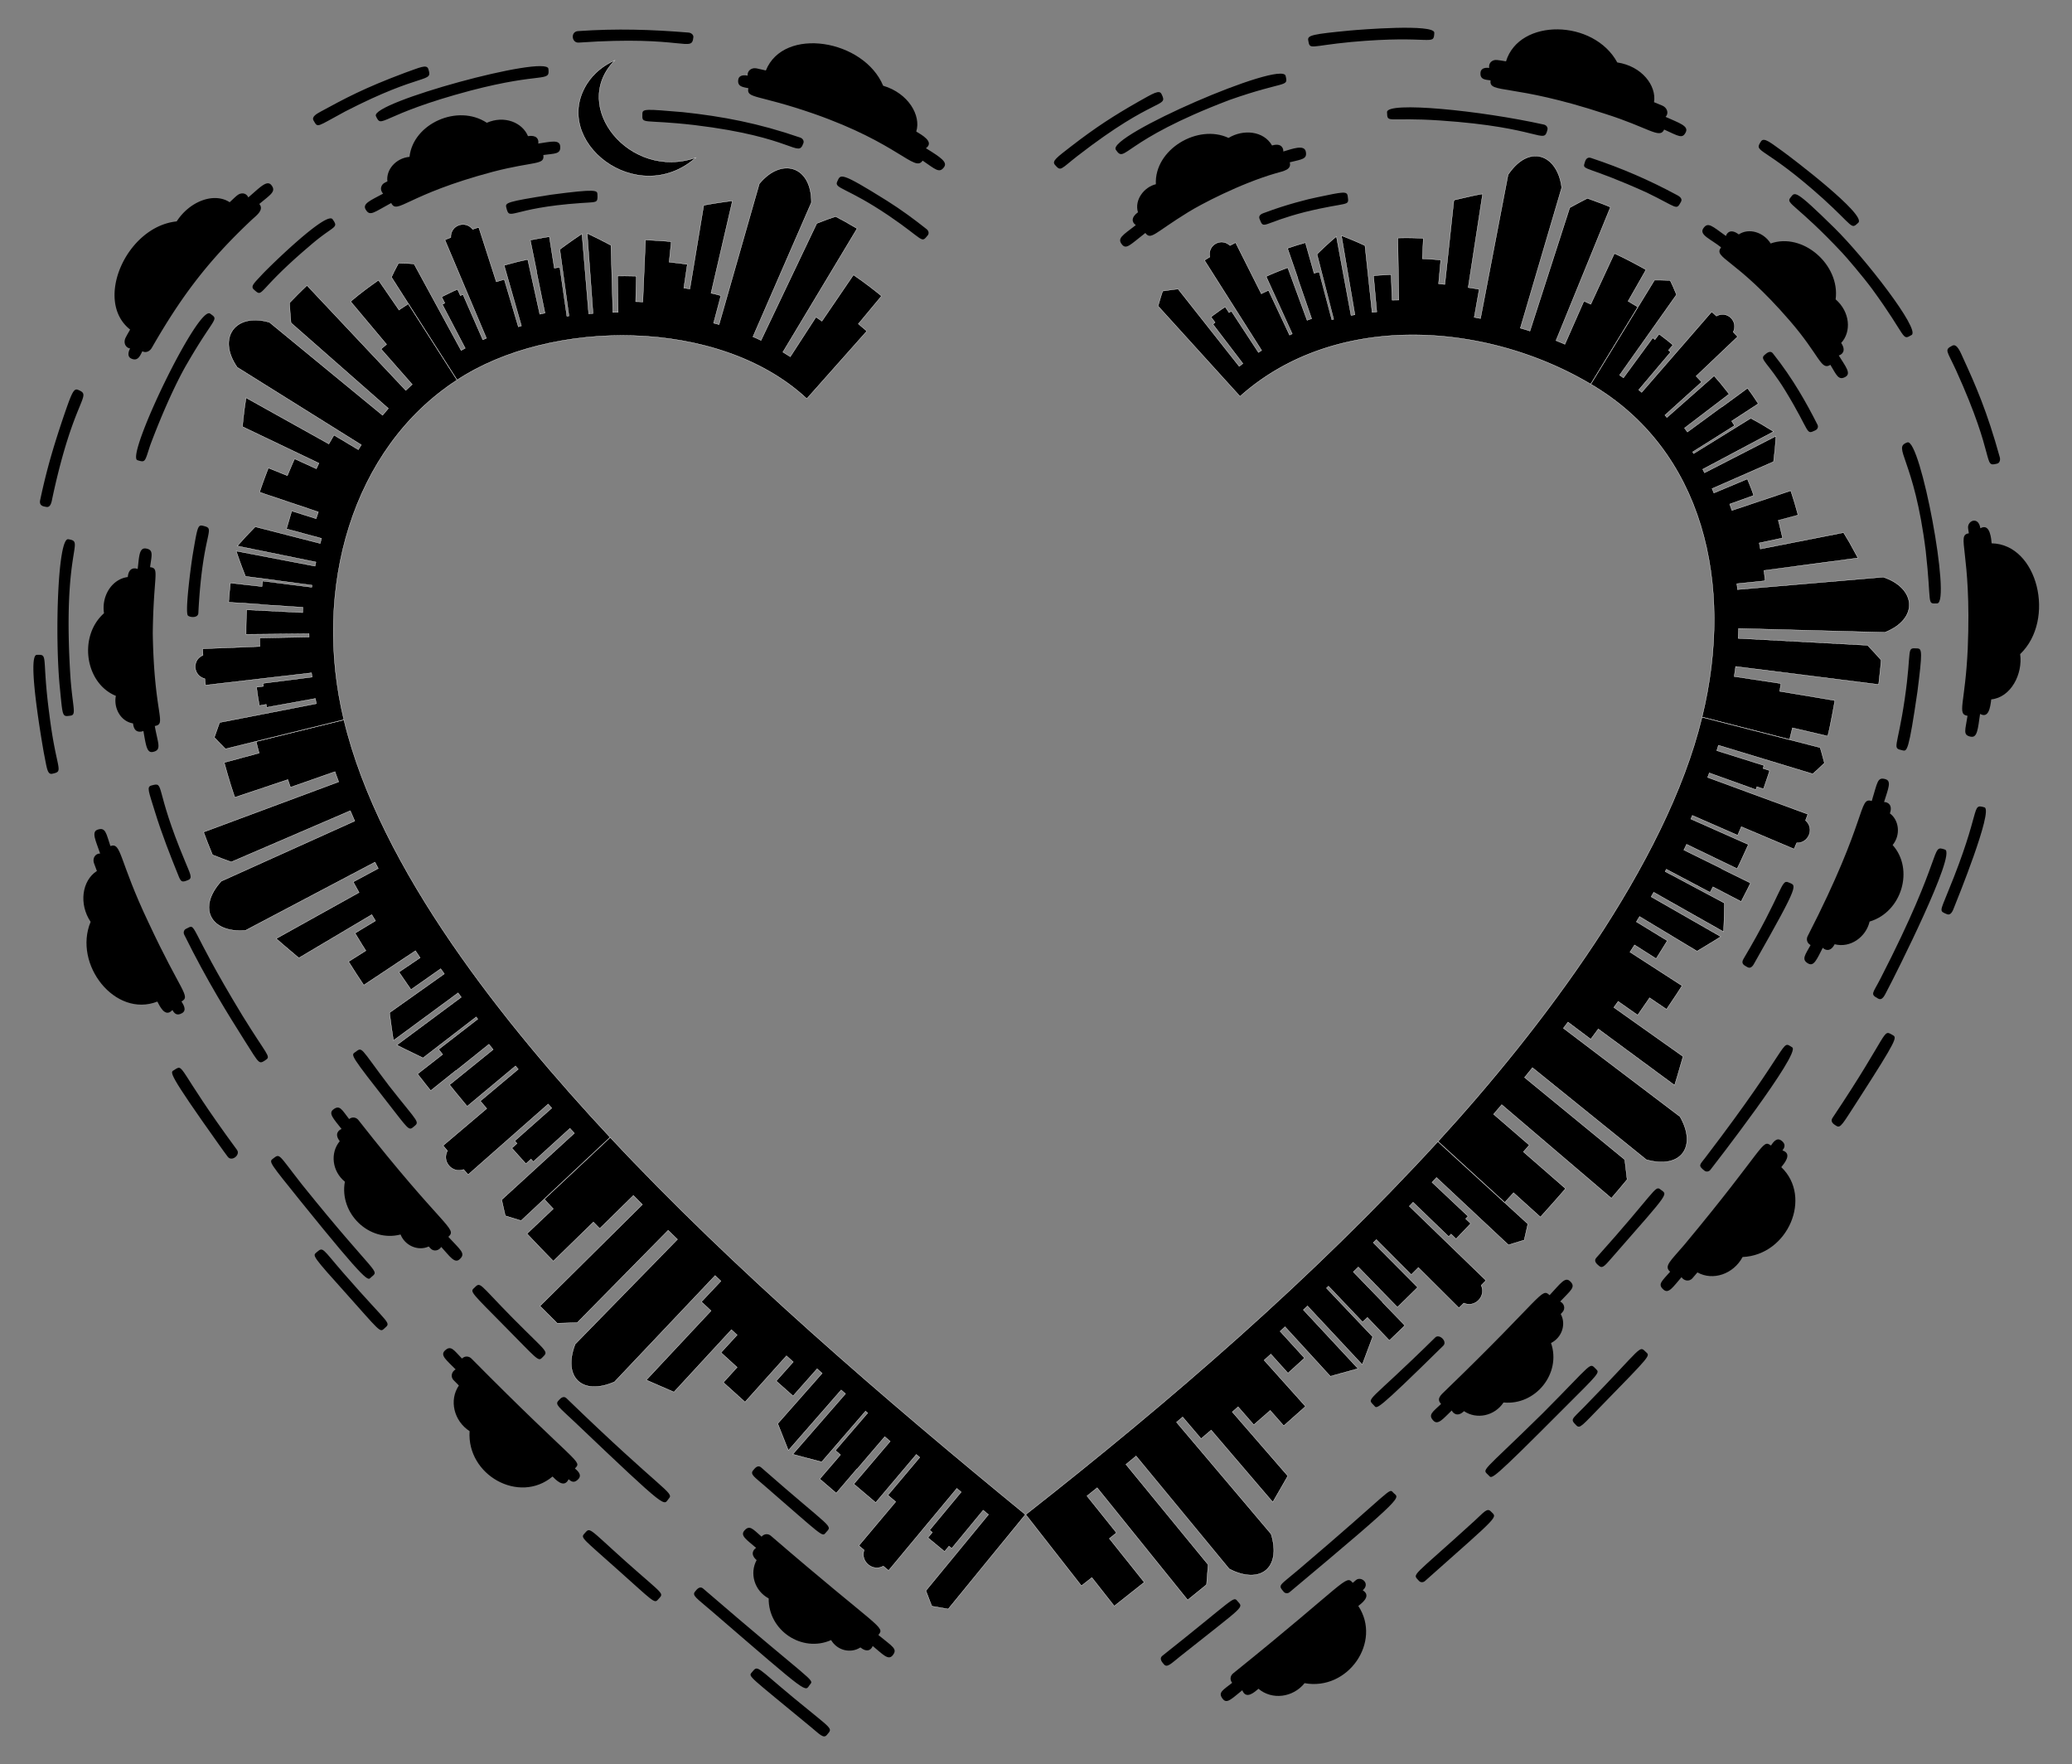
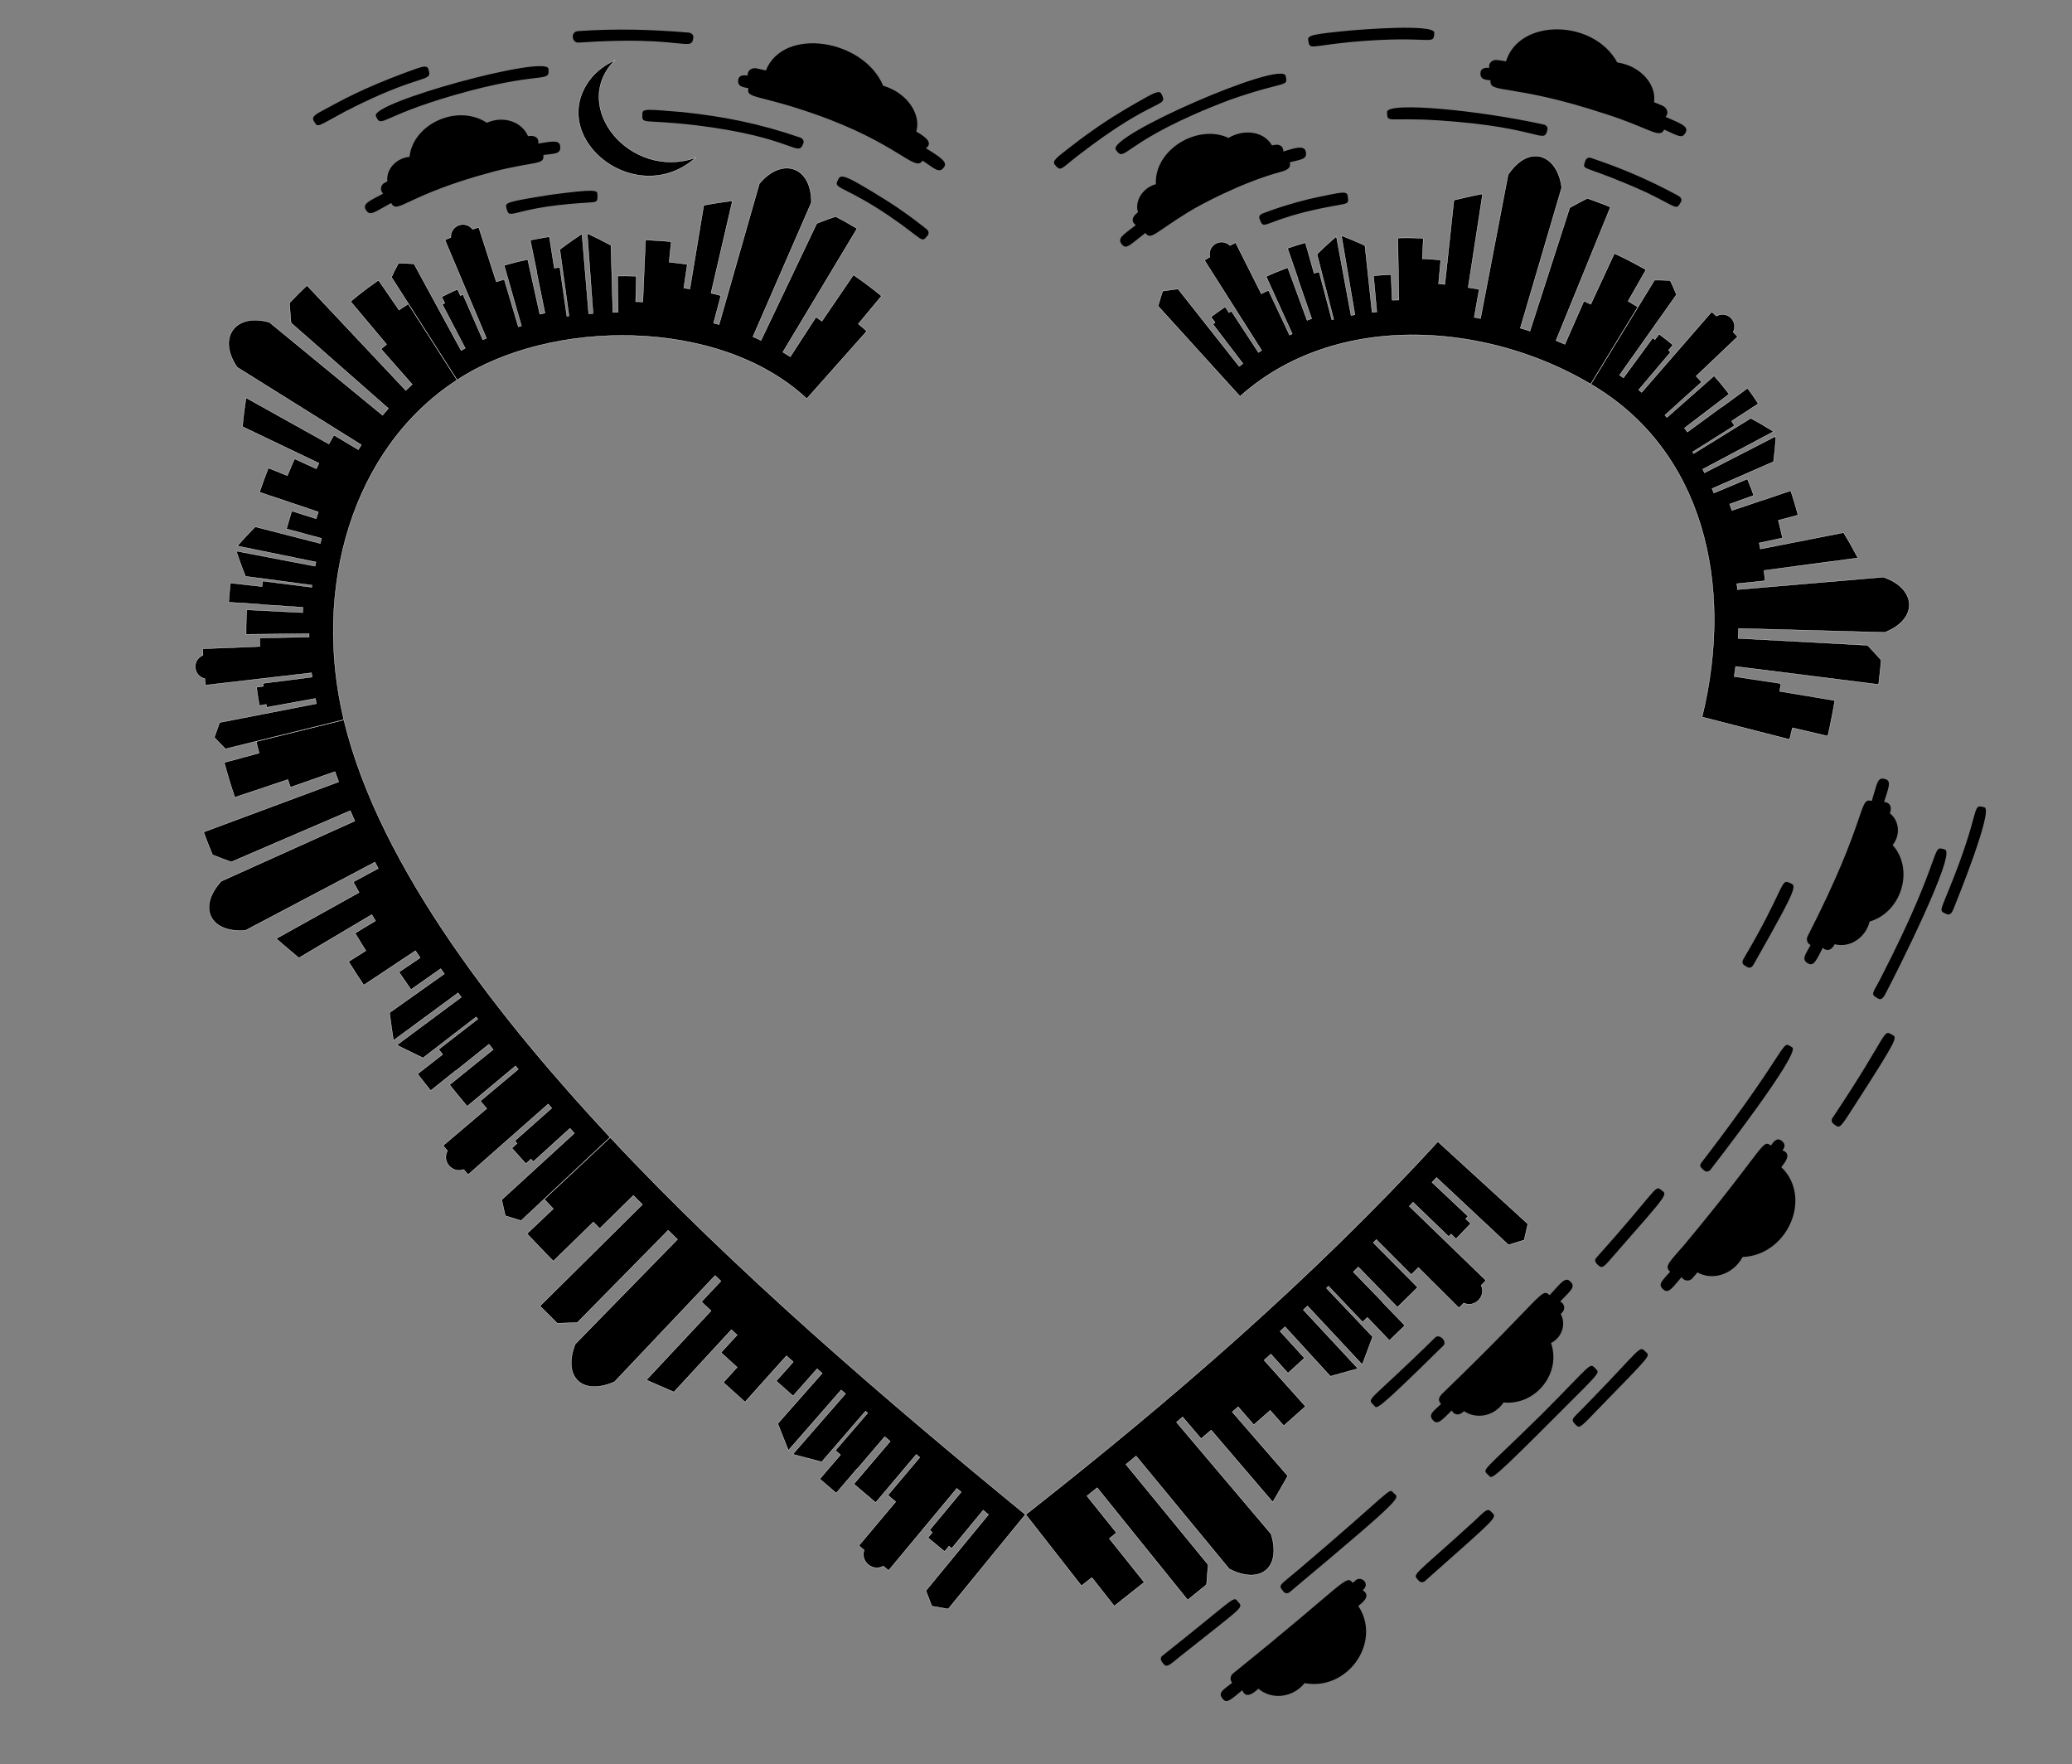
<svg xmlns="http://www.w3.org/2000/svg" viewBox="0 0 1940.905 1652.411">
  <rect x="0" y="0" width="1940.905" height="1652.411" fill="#808080" stroke="none" />
  <path stroke="#FFF" stroke-width=".278" stroke-miterlimit="10" d="M1525.081 282.087l16.797-29.47c-7.402-4.031-17.658-9.804-29.653-15.225l-22.073 47.548-6.456-2.926-17.829 40.463c-2.976-1.367-.767-.422-8.322-3.503l51.002-125.009c-8.191-3.358-4.048-1.778-21.52-8.226-4.315 2.13-12.415 6.486-16.613 8.799l-37.273 115.543c-4.622-1.541-2.069-.76-8.995-2.762l38.736-131.547c-3.649-30.587-30.043-42.057-50.218-12.134l-25.818 134.68-5.894-1.112 4.644-26.225c-2.464-.506-4.111-.72-10.293-1.672l13.515-87.746c-10.079 1.948-6.113 1.086-26.902 5.856l-8.482 78.968-5.88-.584 2.042-22.266a382.962 382.962 0 00-17.239-1.196l.891-19.14c-12.337-.602-20.269-.366-23.867-.296l.973 58.11-6.34.104-.897-23.933c-14.523.826-9.592.455-16.482 1.112l3.058 33.846-4.405.399-6.677-62.528c-3.892-1.877-12.584-5.71-22.05-9.323l12.632 74.109-3.624.606-13.704-73.918c-2.046 1.667-8.68 7.272-18.194 16.628l15.635 60.909-1.742.43-11.856-44.8c-2.442.604-1.33.294-4.762 1.316l-8.121-28.665c-10.353 3.028-6.771 1.908-16.751 5.261l9.722 28.162-.166.055 13.044 37.709c-1.781.585-2.409.767-4.273 1.515l-18.109-49.31c-1.014.386-12.276 4.519-20.235 8.297l24.429 53.674-2.517 1.196-19.702-41.946c-6.204 2.905-4.425 2.037-6.731 3.243l-24.098-47.928-5.271 2.731c-8.32-7.773-21.242-.508-18.839 10.685l-5.063 3.119 53.565 84.429c-1.381.837-.73.413-2.975 1.935l-25.394-38.766-2.163 1.45-3.6-5.39c-6.04 4.027-2.136 1.302-13.369 9.39l3.886 5.188-2.069 1.62 28.104 36.848-3.448 2.68-57.221-72.442c-4.834.503-2.898.243-14.446 1.91-1.599 4.729-1.026 2.866-4.339 14.012l76.775 84.577c88.948-79.538 229.665-70.146 328.487-11.474l44.115-72.222-9.092-5.428z" />
  <path d="M1560.166 109.438c3.451-3.459 1.372-8.77-3.206-10.605l-7.589-3.123c2.5-15.531-11.463-33.784-34.422-37.223-22.058-40.623-91.793-41.65-104.221-1.03-7.914-1.224-10.184-2.023-13.072-.254-2.925 1.83-2.968 5.107-2.678 6.416-5.53-.693-7.793 1.478-8.111 4.047-.914 7.304 5.189 6.945 9.405 7.602-1.812 12.891 19.276 2.366 107.478 31.402 40.969 12.964 51.001 23.807 55.112 14.663 13.779 6.251 17.074 8.928 20.242 2.51 2.926-5.896-6.171-8.626-18.938-14.405zM1202.105 141.895c.186-3.098-1.725-8.231-10.547-5.642-7.921-13.82-27.079-15.412-40.74-7.065-28.717-13.533-69.671 10.779-68.082 43.361-10.86 2.555-20.341 14.609-16.758 26.259-6.548 4.737-5.899 9.399-2.012 11.99-12.569 9.772-17.878 12.428-12.771 18.428 3.942 4.608 7.813-.261 21.702-11.051 5.296 6.998 8.326.106 39.877-19.331 11.452-7.162 48.607-26.816 82.338-36.59 7.261-2.133 14.922-3.172 13.042-10.256 11.357-2.857 16.596-2.872 14.997-10.125-1.488-6.758-12.763-2.393-21.046.022zM1151.932 93.538c-102.065 38.71-97.485 60.303-106.712 46.703-8.738-12.827 155.643-84.245 159.066-69.183 2.508 11.023.423 3.966-52.354 22.48zM1349.068 112.838c-49.875-3.376-49.422 3.258-49.793-7.781-.364-10.329 87.584-1.558 146.91 11.614 2.364.504 3.865 2.663 3.363 4.734-3.514 14.558-5.202-2.104-100.48-8.567zM1542.665 180.393c-55.211-25.013-60.542-20.737-58.468-27.18.567-1.752 1.433-6.825 6.191-5.254 28.643 9.464 55.057 21.052 78.863 33.864 2.205 1.203 7.539 3.344 5.318 7.285-4.6 8.195-2.662 5.439-31.904-8.715zM1222.214 198.603c-40.322 10.4-38.119 17.084-42.31 6.541-1.674-4.188 3.198-5.324 5.27-6.111 18.781-7.14 40.611-12.729 48.407-14.216 24.634-5.195 28.188-5.994 28.837-1.193 1.419 10.362 1.623 4.718-40.204 14.979zM1265.657 39.323c-39.244 3.732-38.597 7.891-40.233-1.715-.787-4.57 4.316-5.687 39.239-9.013 8.198-.741 79.339-6.588 78.895 2.14-.636 13.031-1.966 1.716-77.901 8.588zM1009.613 145.839c-16.29 12.66-15.795 15.157-21.451 8.497-3.013-3.535 1.88-6.93 14.835-16.999 23.55-18.23 40.779-29.232 63.225-42.027 14.318-8.049 19.699-11.431 21.79-7.242 6.692 13.343-5.102 1.015-78.399 57.771z" />
  <g>
    <path stroke="#FFF" stroke-width=".278" stroke-miterlimit="10" d="M1679.052 681.673l33.028 7.728c2.51-9.489 6.516-32.311 6.696-33.312l-51.703-8.65c.356-1.789.5-2.991 1.118-7.27l-43.724-6.578c1.44-9.816 1.166-7.687 1.348-9.406l133.955 16.872c2.162-19.399 1.672-14.464 2.315-22.904-3.511-3.962-8.72-9.72-12.672-13.804l-121.233-6.492.369-9.267 137.083 3.67c32.237-12.801 29.124-41.544-1.489-51.748l-136.635 11.664c-.19-2.817-.049-1.39-.535-5.499l26.492-2.737-1.08-9.68 88.008-11.689c-9.326-17.093-6.96-12.996-13.463-23.736l-77.932 15.314-1.071-5.614 21.861-4.693c-3.947-16.629-2.825-12.247-4.022-16.515l18.517-4.924c-3.854-13.81-2.385-8.916-6.826-22.829l-55.098 18.493c-.554-1.775-.059-.336-2.113-5.945l22.54-8.095c-3.121-8.622-1.456-4.375-5.982-15.443l-31.341 13.14c-1.24-3.099-.818-2.123-1.733-4.094l57.594-25.244c1.541-12.781 1.549-13.424 2.215-23.907l-66.88 34.333c-.095-.191-1.574-3.176-1.666-3.333l66.39-35.272c-12.965-8.025-13.377-8.143-21.411-12.477l-53.472 33.092-.947-1.564 39.23-24.67c-1.56-2.565-.981-1.665-2.697-4.204l24.953-16.279c-7.157-10.699-4.67-7.132-10.077-14.525l-24.036 17.604-.104-.143-32.176 23.596-2.714-3.756 41.791-31.827c-10.328-12.985-6.475-8.273-14.059-17.054l-44.227 39.008-1.855-2.167 34.401-31.051-5.196-5.507 38.89-36.952c-3.991-4.255-3.138-3.369-4.099-4.324 4.918-10.01-5.566-20.548-15.755-14.98l-4.421-4.005-65.593 75.466c-.103-.096-2.686-2.22-2.794-2.309l29.909-35.399-2.022-1.683 4.141-4.987c-5.674-4.743-2.103-1.905-12.927-10.222l-3.875 5.197c-1.613-1.25-1.115-.885-2.115-1.585l-27.387 37.384-3.636-2.548 53.328-75.354c-3.909-9.215-2.833-6.835-5.928-13.344-8.488-.241-10.938-.344-14.678-.253l-59.61 97.439c105.045 61.559 134.678 186.908 104.179 311.715l81.978 21.016 2.68-10.882z" />
-     <path d="M1854.798 668.628c7.896 4.388 9.514-5.589 10.459-13.607 18.41-1.815 29.664-23.713 27.082-42.397 33.548-32.096 16.635-102.919-26.701-103.759-.331-2.863-1.136-19.544-10.562-14.093-1.802-11.734-12.604-7.124-11.476.213l.689 4.504c-12.305 1.853 2.682 15.963-1.031 107.732-2.376 52.215-10.378 61.595-.221 63.19-2.013 13.586-4.676 18.096 3.071 19.545 6.146 1.159 6.585-7.034 8.69-21.328zM1722.425 332.906c2.122-.528 7.703-3.56 2.251-11.71 9.745-10.469 8.392-29.074-5.188-40.839 4.365-32.411-30.755-62.974-60.852-52.324-6.569-10.474-20.256-14.883-29.886-8.474-7.093-5.438-10.939-2.05-12.025 1.447-12.869-9.105-16.856-13.723-21.274-6.983-3.954 6.064 7.58 10.173 16.725 17.629-7.625 10.331 12.993 9.326 64.313 68.65 28.505 32.948 29.155 47.008 38.076 41.389 5.684 9.296 7.493 15.061 14.136 11.248 5.688-3.247-.186-10.097-6.276-20.033zM1753.828 270.847c-8.84-11.983-24.758-30.558-28.377-34.315-42.26-44.987-52.924-45.731-48.464-51.2 4.445-5.431 2.983-9.568 41.283 28.072 28.391 27.901 80.87 95.427 72.37 100.348-9.537 5.557-3.654 2.503-36.812-42.905zM1803.879 515.931c-10.816-87.27-31.758-96.441-17.227-101.596 12.308-4.39 41.252 150.432 27.957 150.784-10.158.286-4.958 2.015-10.73-49.188zM1784.252 654.468c6.961-47.824.923-47.779 11.725-47.191 4.543.24 4.87 3.126.128 40.543-8.146 55.995-9.756 55.887-13.79 54.958-10.455-2.394-5.018-.823 1.937-48.31zM1672.4 365.94c-16.374-26.699-24.629-29.34-19.402-33.55 1.456-1.168 5.002-4.84 7.756-1.381 18.922 23.757 31.865 47.205 41.775 66.847.972 1.854.074 4.157-1.837 5.057-9.625 4.56-3.985 2.865-28.292-36.973zM1832.254 346.692c-8.418-18.369-11.287-18.952-3.467-22.965 4.417-2.277 7.626 6.151 10.323 12.07 11.321 24.685 22.124 49.058 34.154 92.455.756 2.738-.301 5.396-2.355 5.933-13.977 3.681-.56-3.636-38.655-87.493zM1707.625 185.944c-56.264-50.493-65.34-42.415-58.06-53.496 2.839-4.337 9.311 1.523 20.38 9.331 8.839 6.397 78.623 59.392 70.804 66.78-7.076 6.71-4.099 3.72-33.124-22.615z" />
  </g>
  <g>
-     <path stroke="#FFF" stroke-width=".278" stroke-miterlimit="10" d="M1417.776 1117.065l25.174 22.735c14.238-15.888 9.19-10.193 23.574-26.58l-39.513-34.45 5.526-6.315-33.454-28.912 7.637-8.952 102.729 87.608c9.088-10.651 5.958-6.938 14.722-17.475-1.299-11.162-.835-7.255-2.211-18.635l-93.877-76.985 7.42-9.169 106.67 86.179c32.285 9.151 47.771-11.889 31.577-40.302l-109.287-82.835c3.409-4.456 2.474-3.215 4.332-5.725l21.306 15.981 7.065-9.535 71.472 52.666c2.724-8.862 1.399-4.35 7.919-26.897l-64.8-45.923c2.422-3.398 1.576-2.192 3.999-5.69l18.312 12.829c11.211-16.169 8.867-12.75 11.159-16.18l15.862 10.748c11.857-17.723 8.909-13.26 14.565-22.041l-48.816-31.539 4.311-6.688 20.21 12.851c2.101-3.257.387-.514 10.472-16.802l-29.008-17.704c1.835-2.958 1.194-1.901 3.002-4.945l53.864 32.449c18.09-10.925 15.314-9.233 22.234-13.612l-65.25-37.339 2.399-4.231 65.448 36.991c.517-11.706.387-7.654.762-26.898l-55.509-29.549 1.143-2.109 40.968 21.662c.663-1.212 1.008-1.909 2.681-5.173l26.431 13.749c7.795-15.181 5.992-11.601 8.758-17.3l-26.73-13.158.09-.185-35.803-17.613 2.585-5.323 47.313 22.824c3.896-8.008 1.339-2.546 10.536-22.618l-53.9-23.925 1.434-3.347 42.458 18.572 3.429-7.991 49.405 20.903c2.449-5.702 1.954-4.534 2.439-5.726 11.205.459 17.027-13.558 8.295-21.071l2.153-5.814-93.859-34.468 1.557-4.185 43.621 15.648c.331-.891.718-1.898 1-2.781l6.112 2.16c5.951-17.522 4.586-13.377 5.792-17.25l-6.174-1.976.861-2.793-44.208-13.902 1.558-5.032 88.336 26.81c5.804-5.214 3.941-3.503 10.956-10.173-3.278-12.119-2.849-10.572-4.031-14.447l-110.635-28.419c-33.324 137.826-151.788 293.173-247.281 397.279l62.477 57.085c6.872-7.489 4.843-5.256 8.236-9.042z" />
    <path d="M1575.135 1196.136c1.784 2.979 6.868 4.939 10.356.86l4.536-5.314c14.581 8.169 33.792 1.524 42.302-14.412 42.373-1.775 65.761-55.983 36.263-84.165 1.98-2.672 11.097-12.524 1.063-15.674.882-1.228 4.509-5.244-1.142-9.311-4.692-3.371-8.172 2.778-9.595 4.759-8.649-6.309-4.601.98-81.157 92.946-13.187 15.451-19.347 19.983-13.296 25.229-7.9 9.03-11.96 11.701-6.218 16.761 4.868 4.293 8.953-2.608 16.888-11.679zM1707.437 887.662c2.296 2.343 7.288 4.149 11.134-3.341 14.73 3.878 29.401-6.79 32.733-21.212 30.302-8.962 41.881-49.069 21.593-71.676 7.761-9.528 5.999-23.309-2.588-29.629 2.806-7.84-1.789-10.692-5.451-10.637 3.984-12.882 7.24-19.786 1.154-21.474-7.515-2.097-7.238 2.892-12.693 20.524-12.72-4.03-3.018 15.504-60.033 126.539-1.429 2.791-.786 6.502 2.729 8.359-4.873 9.017-9.043 13.542-2.177 17.311 5.27 2.901 7.894-3.672 13.599-14.764zM1761.43 916.657c60.864-118.416 46.463-125.854 60.539-120.942 10.732 3.733-46.117 116.71-54.308 132.148-2.148 3.976-4.233 9.619-8.352 7.368-7.799-4.257-5.04-4.513 2.121-18.574zM1597.193 1084.487c82.633-108.098 70.445-110.694 81.658-103.542 8.322 5.301-74.121 111.422-76.661 114.65-1.393 1.77-3.876 2.142-5.547.832-6.338-4.966-4.324-5.498.55-11.94zM1495.368 1177.935c55.706-62.171 54.884-68.112 60.021-63.903 6.447 5.289 10.517-.016-43.262 61.343-7.872 8.786-10.629 13.456-14.274 10.17-1.341-1.206-5.616-4.116-2.485-7.61zM1633.177 898.11c36.773-62.041 35.024-75.017 42.085-71.714 7.334 3.44 12.064-1.877-31.481 74.911-1.241 2.224-3.265 6.624-7.052 4.394-2.601-1.531-6.34-2.895-3.552-7.591zM1716.667 1046.86c54.635-81.677 46.154-83.222 56.414-77.35 3.841 2.195 4.359 3.429-31.639 59.341-15.523 23.872-17.243 28.338-21.442 25.484-1.506-1.022-6.148-3.271-3.333-7.475zM1824.597 835.551c32.192-77.869 21.325-83.06 34.288-79.434 8.645 2.408-25.965 87.625-28.334 93.531-1.109 2.812-2.875 8.215-6.921 6.497-7.088-3.003-6.414-2.182.967-20.594z" />
  </g>
  <g>
    <path stroke="#FFF" stroke-width=".278" stroke-miterlimit="10" d="M1022.796 1477.483l20.964 26.667c6.955-5.426 11.676-9.203 28.109-22.253l-32.715-40.961 6.705-5.382-27.661-34.495 9.549-7.681 84.759 105.093c10.949-8.839 7.04-5.669 17.719-14.371l1.439-18.724-76.987-93.875 9.524-7.862 87.281 105.77c29.007 15.013 49.083-.691 39.188-32.741L1102.071 1332l5.773-4.902 17.248 20.294 9.453-8.032 57.717 67.459 14.085-24.488-52.061-59.98 5.496-4.807 14.691 16.855 15.384-13.465 12.673 14.371 20.388-18.126-38.785-43.283 6.316-5.699 16.03 17.794c9.659-8.714 11.876-10.694 15.521-14.061l-22.909-25.102 4.623-4.24 42.483 46.363c15.945-4.361 10.347-2.811 25.898-7.177l-51.212-55.037 3.892-3.63 51.31 54.945c6.044-15.959 3.977-10.438 9.754-26.072l-43.303-45.598 1.915-1.817 31.944 33.574 4.505-4.274 20.583 21.541c2.96-2.814.333-.287 14.546-14.017l-20.736-21.393.158-.153-27.773-28.649 4.728-4.566 36.654 37.629 18.895-18.579-41.564-41.835 2.914-2.924 32.716 32.822 6.635-6.656 38.012 37.854 4.513-4.527c10.459 4.691 21.134-6.381 16.322-16.63l4.466-4.569-71.849-69.536 3.563-3.717 33.373 32.154 2.235-2.335 4.674 4.491c13.188-13.773 11.149-11.639 13.696-14.358l-4.712-4.451 2.207-2.355-33.737-31.771 4.238-4.522 67.385 63.098c13.568-4.142 12.105-3.699 14.73-4.529l3.435-15.1-84.317-77.061c-117.512 128.157-249.781 242.326-386.008 349.274l52.128 66.67 9.786-7.682z" />
    <path d="M1163.692 1583.022c3.602 9.385 11.971 1.191 15.168-1.38 12.613 10.671 32.21 8.352 43.196-5.26 40.715 7.435 72.566-38.733 50.302-72.283 2.005-1.721 13.15-9.195 4.162-14.698 7.463-6.429-1.64-13.603-6.417-9.487l-2.917 2.514c-6.84-7.962-4.907-1.532-112.131 84.848-2.41 1.939-3.418 5.596-.862 8.788-8.862 7.071-13.62 9.023-8.774 15.119 3.82 4.806 8 .102 18.273-8.161zM1359.887 1321.013c1.179 2.408 5.276 6.616 11.493.62 11.842 8.031 28.669 4.526 37.025-8.114 30.221 2.902 54.325-27.407 44.479-55.713 10.115-5.008 14.417-17.506 9.098-27.142l1.574-1.679c3.096-3.302 1.733-8.174-2.097-10.012 9.962-10.628 15.068-13.628 9.176-19.075-4.69-4.334-8.93 2.283-19.103 13.137-7.803-7.354-5.221.132-97.479 89.258-4.493 4.301-8.748 7.765-4.143 12.604-7.92 7.515-12.456 10.079-7.26 15.597 4.414 4.693 9.474-2.115 17.237-9.481zM1445.052 1323.672c48.774-48.911 43.326-47.793 50.181-41.222 3.296 3.158 2.506 3.872-29.68 35.918-69.355 69.568-67.911 66.767-70.857 63.643-6.533-6.928-8.979.07 50.356-58.339zM1216.64 1469.856c88.388-75.056 84.22-76.6 88.391-71.967 5.267 5.852 16.227-1.518-97.031 93.307-1.691 1.416-4.164 1.242-5.525-.388-5.615-6.719-4.361-5.14 14.165-20.952zM1088.944 1550.666c67.212-53.246 66.277-55.925 70.029-51.351 5.811 7.087 9.061 2.22-53.203 51.765-8.951 7.091-12.565 11.402-15.656 7.474-1.114-1.416-4.831-5.016-1.17-7.888zM1344.457 1252.604c3.756-3.697 11.575 3.724 7.533 7.702-64.225 63.202-62.077 59.058-64.737 56.176-7.302-7.911-7.243-.453 57.204-63.878zM1381.05 1424.538c8.737-7.973 12.007-12.686 15.41-9.03 5.894 6.334 10.911.795-61.676 65.25-1.687 1.498-4.193 1.421-5.597-.172-6.35-7.205-8.013-1.411 51.863-56.048zM1484.03 1317.594c56.87-58.185 50.741-57.808 58.186-50.922 3.447 3.181 3.571 3.124-40.832 48.579-19.693 20.148-21.343 23.129-24.792 19.691-5.989-5.964-4.27-5.301 7.438-17.348z" />
  </g>
  <g>
    <path stroke="#FFF" stroke-width=".278" stroke-miterlimit="10" d="M518.276 1132.119l-24.626 23.328c15.039 15.792 9.798 10.338 24.665 25.657l37.538-36.592 5.91 6.065 31.559-30.969 8.446 8.538-95.929 95.005c9.872 9.966 6.384 6.47 16.111 16.135l18.757-.55 85.189-86.501 8.721 8.519-95.818 98.102c-11.819 30.4 5.843 48.809 36.787 35.362l94.275-99.586 5.467 5.178-18.266 19.383 9.017 8.456-60.658 64.827c15.805 6.927 10.369 4.561 25.875 11.262l53.847-58.382 5.375 4.948-15.127 16.465c9.061 8.325 5.787 5.334 15.108 13.804l-12.889 14.177c12.395 11.264 8.084 7.369 20.286 18.32l38.813-43.259 6.377 5.723-15.958 17.859c9.453 8.417 6.424 5.725 15.762 14.007l22.524-25.447 4.745 4.209-41.612 47.146 9.946 25.09 49.466-56.611 4.067 3.557-49.403 56.666 27.058 7.201 41.092-47.6 2.042 1.754-30.266 35.094 4.767 4.095-19.432 22.584 15.455 13.258 19.349-22.656.17.145 25.912-30.343 5.115 4.353-34.067 39.986 20.477 17.366 38.043-45.06 3.247 2.739-29.872 35.43 7.312 6.167-34.516 41.067 4.924 4.133c-3.747 10.745 8.082 20.63 17.986 15.041l4.95 4.107 63.922-76.886 4.107 3.407-29.6 35.658 2.544 2.111-4.138 4.99 15.616 12.917 4.124-5.001 2.554 2.103 29.47-35.765 4.978 4.1-58.645 71.294 5.544 14.485 15.369 2.658 72.272-88.456c-130.167-106.625-273.669-229.653-388.863-353.161l-61.747 57.874c5.111 5.48 3.348 3.606 8.4 8.92z" />
-     <path d="M426.803 1282.553c-3.22 1.607-5.42 6.51-1.79 10.182l4.826 4.88c-9.307 13.662-4.805 33.1 10.057 42.768-2.793 41.108 46.428 68.638 77.698 42.472 2.422 2.261 10.654 11.9 15.056 2.52 2.923 2.728 5.588 3.68 9.147-.159 3.928-4.239-1.508-8.272-3.245-9.894 7.04-7.553 3.589-1.325-96.915-102.916-2.247-2.264-6.011-2.84-8.88-.031-7.586-7.813-10.341-12.957-16.067-7.421-4.643 4.486 1.736 8.989 10.113 17.599zM708.289 1449.69c-2.484 1.541-5.899 5.977.47 11.448-6.776 12.388-2.124 28.689 11.29 35.894-.392 30.005 31.2 51.129 58.483 39.001 5.64 9.671 18.234 12.878 27.438 6.888 5.434 4.476 9.685 3.213 11.535-1.354 9.205 7.58 14.53 13.826 18.612 8.844 5.033-6.141.1-8.078-13.322-19.131 6.599-8.006 1.518-4.76-100.732-92.923-2.331-2.003-6.04-2.216-8.661.822-8.233-7.122-11.202-11.361-16.164-5.641-4.135 4.763 2.377 8.66 11.051 16.152zM658.749 1487.876c102.577 88.395 104.147 84.786 100.082 89.691-5.473 6.604 2.697 13.157-91.646-68.2-15.109-13.02-19.271-15.099-15.996-18.877 1.184-1.365 4.009-5.695 7.56-2.614zM530.73 1309.651c90.365 87.47 100.984 88.03 95.811 93.816-5.487 6.136 1.92 14.12-88.491-71.96-14.406-13.583-18.399-16.086-14.996-19.625 1.26-1.312 4.301-5.476 7.676-2.231zM480.416 1234.581c33.502 33.822 33.735 30.543 27.268 37.108-3.577 3.633-4.589 1.097-34.949-29.554-30.725-31.113-32.433-32.239-28.976-35.52 6.878-6.529 3.332-5.779 36.657 27.966zM713.04 1374.411c68.65 60.209 66.932 53.428 60.337 61.194-3.33 3.923-2.149 3.625-57.827-44.663-8.53-7.481-13.298-10.172-10.021-13.902 1.221-1.39 4.058-5.659 7.511-2.629zM586.207 1462.469c37.085 33.035 35.952 28.986 30.049 35.741-3.322 3.803-4.652 1.309-37.214-27.697-32.618-29.228-35.304-30.128-31.888-33.881 5.953-6.544 2.491-6.926 39.053 25.837zM743.75 1590.417c37.207 30.744 36.466 27.549 30.84 34.412-3.123 3.811-6.555-.4-15.591-7.838-58.185-48.077-58.091-46.707-54.829-50.585 6.04-7.185 2.923-6.321 39.58 24.011z" />
  </g>
  <g>
    <path stroke="#FFF" stroke-width=".278" stroke-miterlimit="10" d="M242.784 705.301l-32.745 8.851c.832 3.027 4.431 16.649 9.882 32.63l49.707-16.652 2.444 7.183 41.731-14.616c1.186 3.512.345 1.182 3.468 9.532l-126.554 47.038c4.195 11.262 2.338 6.507 8.337 21.36 7.589 3.036 10.223 3.959 17.554 6.649l111.516-47.997 4.197 9.649-125.02 56.348c-22.868 24.953-10.051 48.767 22.617 46.111l121.309-63.948 3.094 5.911-23.449 12.629 5.475 9.902-77.582 43.163c6.58 5.819 3.001 2.769 21.151 18.101l68.31-40.517c.213.388 3.272 5.401 3.502 5.78l-19.148 11.545c7.836 12.898 5.517 9.161 10.128 16.422l-16.21 10.215c8.61 13.571 5.567 8.867 14.259 22.015l48.397-32.179c4.111 6.229 3.542 5.368 4.384 6.591l-19.844 13.409c10.773 15.682 10.509 15.332 11.274 16.37l27.824-19.513 3.412 4.789-51.304 36.362c2.1 15.966 1.324 10.406 3.644 26.027l60.537-44.575 2.981 4.05-60.358 44.817c6.48 3.284 3.928 2.035 24.505 12.046l49.822-38.368 1.531 1.998-36.664 28.343 3.727 4.751-23.496 18.318c7.15 9.122 9.205 11.79 12.309 15.585l23.256-18.623.135.167 31.142-24.945 3.986 4.938-40.862 33.011c7.326 9.082 3.979 5.005 16.52 20.127l45.277-37.785 2.561 3.091-35.507 29.781c1.138 1.373.181.242 5.982 7.057l-40.918 34.691 4.118 4.839c-5.576 10.088 4.587 21.524 15.163 17.537l4.181 4.792L513.487 1034c2.058 2.343 1.337 1.529 3.373 3.807l-34.687 30.732 2.138 2.393-4.845 4.306c12.463 13.953 10.627 11.901 13.169 14.683l4.802-4.354 2.17 2.375 34.287-31.178 4.161 4.555-68.114 62.311c1.833 8.274 2.466 11.188 3.37 15.014l14.779 4.592 83.351-78.104c-97.74-104.748-215.852-250.818-249.288-390.893l-82.163 20.284c1.606 6.626 1.012 4.323 2.794 10.778z" />
-     <path d="M93.8 799.359c-4.806-.059-7.385 4.793-5.716 9.169l2.677 7.206c-14.074 9.011-17.016 31.027-5.875 47.615-16.553 39.863 22.916 90.2 62.522 74.685 1.613 2.917 7.05 15.907 14.072 7.89 1.686 2.909 3.908 5.933 9.059 2.95 4.904-2.846.916-8.426-.528-10.919 8.863-5.025-.17-8.146-30.544-73.177-28.49-59.686-25.451-76.057-36.034-72.412-4.051-11.922-4.432-17.735-11.803-15.402-6.356 1.995-1.989 10.167 2.17 22.395zM319.958 1057.364c-2.383.875-7.175 4.428-1.694 11.419-9.199 11.098-7.173 28.194 4.794 37.966-5.446 29.608 22.667 57.08 52.167 49.435 3.94 10.177 16.121 15.905 26.379 11.245l1.551 1.699c3.293 3.606 8.265 1.926 10.143-1.317 8.03 8.791 12.555 15.938 17.33 11.51 5.919-5.485.87-8.347-10.64-20.947 8.88-8.065-4.416-7.515-84.264-109.375-1.888-2.409-5.5-3.418-8.701-.942-6.914-8.899-8.743-13.553-14.787-8.981-4.862 3.672.154 8.633 7.722 18.288zM282.932 1109.455c71.37 88.696 73.078 79.323 64.415 87.044-2.759 2.46-1.505 8.08-65.613-71.349-28.89-35.904-29.985-36.976-26.26-39.8 7.022-5.331 4.505-5.163 27.458 24.105zM227.164 951.29c22.583 36.64 26.754 38.011 22.018 41.205-6.794 4.578-5.814 4.475-19.609-17.205-15.874-25.19-35.298-56.059-56.985-99.872-1.033-2.087-.322-4.535 1.585-5.466 10.856-5.313-.034-5.902 52.991 81.338zM173.244 806.456c4.742 11.731 7.452 15.816 3.18 17.657-6.18 2.656-6.949 1.937-9.481-4.5-6.812-16.85-15.278-38.096-21.805-59.37-5.984-19.419-7.958-23.297-3.254-24.586 12.863-3.543 2.1 1 31.36 70.799zM364.443 1016.951c28.612 36.54 29.306 33.185 22.164 39.024-3.687 3.016-5.19.189-21.493-20.691-36.816-47.02-36.368-47.014-32.712-49.652 7.536-5.443 3.964-5.608 32.041 31.319zM222.006 1076.975c3.434 4.667-4.989 11.396-8.693 6.363-3.426-4.656-4.182-5.633-8.282-11.421-48.677-68.409-45.503-67.506-42.223-69.565 10.315-6.487 1.167-4.243 59.198 74.623zM322.159 1192.806c44.183 50.732 44.733 44.998 37.355 51.833-3.674 3.405-4.597 1.172-34.856-32.7-31.639-35.122-31.852-35.907-28.522-38.726 6.922-5.866 4.924-4.596 26.023 19.593z" />
  </g>
  <g>
    <path stroke="#FFF" stroke-width=".278" stroke-miterlimit="10" d="M373.776 290.362l-19.229-27.944c-8.006 5.708-16.164 11.462-26.138 19.945l33.707 40.148-5.162 4.362 29.213 33.192c-1.126.936.579-.556-6.068 5.589l-92.551-98.299c-4.671 4.322-14.321 14.073-16.338 16.289.325 5.905.831 12.795 1.381 18.697l91.193 80.146c-.571.582-.459.497-5.414 6.444l-105.955-87.055c-32.232-9.323-49.241 14.662-30.22 42.101l116.291 72.675c-2.282 3.536-1.62 2.45-2.805 4.531l-22.853-13.678-4.788 8.267-77.545-43.229c-.573 3.227-2.397 16.022-3.379 27.029l71.655 34.256-2.461 5.183-20.335-9.297c-1.701 3.574.01-.24-6.799 15.732l-17.776-7.15c-.46 1.001-5.008 12.907-8.262 22.675l55.095 18.502-2.122 6.301-22.838-7.213c-.21.578-4.668 15.789-4.913 16.772l32.811 8.853-1.187 4.788-60.909-15.634c-8.421 8.741-8.632 8.845-16.787 17.989l73.659 15.035-.837 3.857-73.839-14.125c.309 1 4.371 13.031 8.696 23.683l62.336 8.278-.252 1.939-45.976-5.816-.68 5.143-29.608-3.316c-.134 1.009-1.46 15.46-1.584 18.026l29.729 1.954-.009.184 39.817 2.598-.24 4.98-52.465-2.623c-.553 10.697-.55 21.929-.521 22.936l58.969-.569.095 3.126-46.334.879.2 7.953-53.603 2.135c.067 2.704.009 1.43.305 6.042-10.489 4.376-9.412 19.276 1.744 22.02l.6 6.034 99.32-11.539c.086.912.011.296.529 3.989l-45.972 5.848.379 2.764-6.425.861c1.436 10.552.873 6.877 2.656 17.192l6.385-1.117.472 2.768 45.597-8.279c.61 3.643.352 2.258.901 4.863l-90.618 17.62c-3.042 8.523-1.986 5.537-4.944 13.987 1.443 1.609 4.796 5.002 10.424 10.722l110.911-27.322C292.58 551.619 329.41 420 428.088 355.918l-45.64-71.268c-8.862 5.76-6.775 4.352-8.672 5.712z" />
-     <path d="M232.551 184.913c-.477-1.35-2.298-4.008-5.901-3.767-3.581.312-5.148 2.375-11.514 8.26-14.463-9.463-37.265-1.165-49.637 17.947-47.03 4.804-77.899 74.479-43.59 101.296-3.106 5.404-2.317 3.976-4.066 7.283-2.864 5.419.257 9.949 4.059 10.386-2.752 5.247-1.508 8.187.778 9.341 6.516 3.307 8.612-2.751 10.683-6.694 3.558 1.9 7.21-.19 8.967-3.442 26.407-45.857 51-79.916 93.999-120.148 3.832-3.531 11.28-8.883 6.568-14.333 10.324-8.741 16.107-11.602 11.324-17.633-4.189-5.307-10.947 2.411-21.67 11.504zM128.959 532.97c-2.311-1.098-8.398-1.93-9.254 7.465-14.672 1.858-24.776 17.408-22.276 33.901-24.147 21.497-17.91 65.54 11.133 77.383-2.307 10.955 4.163 23.874 16.052 25.781.266 1.551.697 8.958 8.063 7.601a5.48 5.48 0 001.644-.586c2.49 14.429 3.383 20.954 9.056 19.682 8.393-1.865 4.438-7.918 1.628-24.244 11.556-2.064-.699-10.102-1.901-86.873.665-55.777 6.814-60.702-2.52-61.876 1.461-11.222 3.524-16.29-3.877-17.488-6.635-1.089-6.362 8.597-7.748 19.254zM66.087 635.706c2.128 27.517 5.64 33.738.007 34.532-8.112 1.131-7.23 1.614-10.209-27.976-4.529-48.353-1.732-138.774 8.064-137.228 16.342 2.553-5.946 6.838 2.138 130.672zM175.637 339.916c-6.338 10.553-19.694 36.569-34.798 76.708-5.258 15.678-4.25 16.877-12.108 14.366-11.28-3.586 56.807-145.399 68.106-137.257 8.629 6.193 4.404 1.959-21.2 46.183zM289.73 230.615c-50.465 42.784-42.658 48.729-51.881 40.606-3.599-3.157.769-6.577 7.58-14.038 6.929-7.455 60.526-59.86 66.126-51.816 6.181 8.84 1.288 5.049-21.825 25.248zM185.797 574.176c-.252 4.891-8.031 4.115-9.778 2.314-2.951-3.157 2.91-47.055 4.454-56.64 4.308-25.306 4.705-28.558 9.307-27.485 13.57 3.165.029 2.612-3.983 81.811zM49.103 466.202c-.63 2.96-1.343 9.429-5.737 8.539-2.163-.442-6.956-.625-5.735-6.384 6.209-29.175 12.48-50.067 21.522-77.011 8.161-23.893 9.889-27.874 13.959-26.221 14.004 5.67-3.676 6.344-24.009 101.077zM46.201 668.822c6.556 53.241 14.283 53.291 2.814 55.831-4.871 1.085-5.123-5.759-7.95-19.52-1.502-8.728-16.076-91.478-6.628-91.815 11.244-.439 4.477.739 11.764 55.504z" />
  </g>
  <g>
    <path stroke="#FFF" stroke-width=".278" stroke-miterlimit="10" d="M804.047 303.333l21.691-26.078c-2.749-2.429-15.456-12.456-26.272-19.787l-29.532 43.312c-4.832-3.29-4.899-3.361-5.592-3.771l-24.045 37.107c-4.276-2.654-2.791-1.724-6.946-4.355l69.531-115.732c-14.475-8.333-10.125-5.939-20.167-11.22-5.203 1.747-8.53 2.835-17.613 6.429l-52.233 109.596c-4.584-2.224-2.965-1.483-7.565-3.448l54.755-125.726c.188-34.591-28.219-42.669-48.791-17.541l-37.699 131.848-5.126-1.347 6.822-25.745c-6.719-1.802-4.153-1.159-9.22-2.293l20.048-86.487c-11.159 1.408-22.009 3.181-26.875 4.175l-12.994 78.352-5.679-.857 3.281-22.117c-6.04-.931-2.755-.489-16.998-2.166l1.929-19.063c-4.079-.656-19.984-1.476-24.108-1.678l-2.495 58.065c-5.051-.263-3.062-.194-6.695-.24l.606-23.942c-12.299-.2-10.298-.213-17.566-.12l.548 33.98-4.961.11-1.773-62.859c-7.985-4.318-15.088-7.797-22.236-11.151l5.434 74.981-4.061.344-6.284-74.915c-10.245 6.746-19.505 13.628-20.755 14.602l8.566 62.297-1.966.31-6.583-45.872-5.179.796-4.635-29.431c-6.874 1.045-3.24.416-17.874 3.186l5.948 29.194-.182.034 7.986 39.094c-1.169.19-1.806.36-4.856 1.066l-11.3-51.301c-12.195 2.777-6.036 1.25-22.11 5.521l16.217 56.698-2.881.898-13.196-44.424-7.456 2.282-16.441-51.064c-2.457.751-1.223.342-5.689 1.905-7.03-8.96-21.01-3.798-20.488 7.597-4.185 1.639-2.998 1.144-5.54 2.264l38.903 92.109-3.365 1.492-18.606-42.443-2.428 1.063-2.652-5.915c-5.195 2.264-.448.058-14.913 7.082l2.953 5.77c-.155.065-2.167 1.166-2.315 1.247l21.464 41.072-3.848 2.083-44.127-81.086c-7.681-.491-5.692-.395-14.532-.575-4.709 8.956-3.719 6.94-6.583 13.037l61.529 96.239c87.12-57.473 245.482-59.04 327.521 17.559l56.208-63.268c-.39-.38-7.499-6.424-7.914-6.779zM651.756 147.688C596.974 195.99 515.21 132.212 550.045 78.08c5.827-9.051 14.74-16.629 25.839-21.559-42.649 43.334 14.41 112.655 75.872 91.167z" />
    <path d="M867.337 138.814c8.46-6.001-4.58-12.824-9.053-15.613 4.693-14.883-7.257-35.883-30.999-42.911-18.117-43.38-93.168-55.816-109.878-14.284l-8.154-1.851c-6.22-1.403-9.478 3.081-8.867 6.673-5.855-1.124-8.307.95-8.775 3.435-1.375 7.214 5.074 7.374 9.417 8.345-2.102 9.885 8.479 5.588 61.094 23.834 79.957 27.914 94.648 55.298 102.129 43.974 11.862 8.062 15.649 12.228 20.041 6.16 3.367-4.629-2.474-8.841-16.955-17.762zM504.194 134.474c.771-4.401-1.825-8.2-9.627-6.997-5.208-12.7-22.102-19.715-38.551-12.487-27.349-18.035-69.063.898-72.416 31.911-13.132 1.287-22.11 12.335-20.715 22.994-2.398 1.173-4.537 1.89-5.628 4.787-1.144 3.051.642 5.727 1.642 6.674-11.861 6.388-19.647 9.364-16.357 14.878 4.005 6.751 7.425 2.768 23.902-6.101 5.853 11.301 13.843-7.578 95.341-29.283 39.051-10.131 48.574-5.995 47.178-15.67 10.258-1.565 16.652-.407 15.774-8.368-.679-6.269-8.731-4.138-20.543-2.338zM440.764 84.853c-85.606 22.755-82.836 36.58-88.643 23.858-5.754-12.547 160.045-57.777 161.583-44.302 1.525 13.189-4.769 2.602-72.94 20.444zM650.541 117.128c-49.591-5.739-49.107.001-48.804-10.612.134-4.807 3.361-4.351 37.921-1.481 37.378 3.978 71.102 10.408 109.949 23.822 2.374.822 3.713 3.111 2.993 5.108-5.24 14.628-7.631-5.457-102.059-16.837zM832.167 201.724c-38.956-26.276-51.042-25.074-47.927-31.623 3.265-6.832 1.688-10.173 46.757 18.01 13.08 8.212 25.008 17.014 37.078 26.577 1.891 1.5 2.329 4.047.98 5.686-6.484 7.911-2.84 4.476-36.888-18.65zM544.076 190.167c-67.041 4.636-66.552 17.63-69.84 4.091-1.068-4.366.281-5.345 41.8-11.864 43.473-5.822 43.42-4.017 43.602-.243.42 8.509-.636 6.835-15.562 8.016zM542.1 39.889c-6.706.458-7.835-10.264-.694-10.751 36.223-2.525 68.821-1.487 103.447 1.357 2.777.21 4.874 2.214 4.651 4.32-1.539 14.858-8.292-1.836-107.404 5.074zM323.481 104.316c-27.55 14.75-25.467 15.826-29.743 8.601-2.298-3.865 3.897-6.764 6.626-8.367 22.824-12.381 40.21-21.88 78.964-36.388 13.856-4.833 20.36-8.323 21.925-3.45 4.33 13.49-4.547 1.921-77.772 39.604z" />
  </g>
</svg>